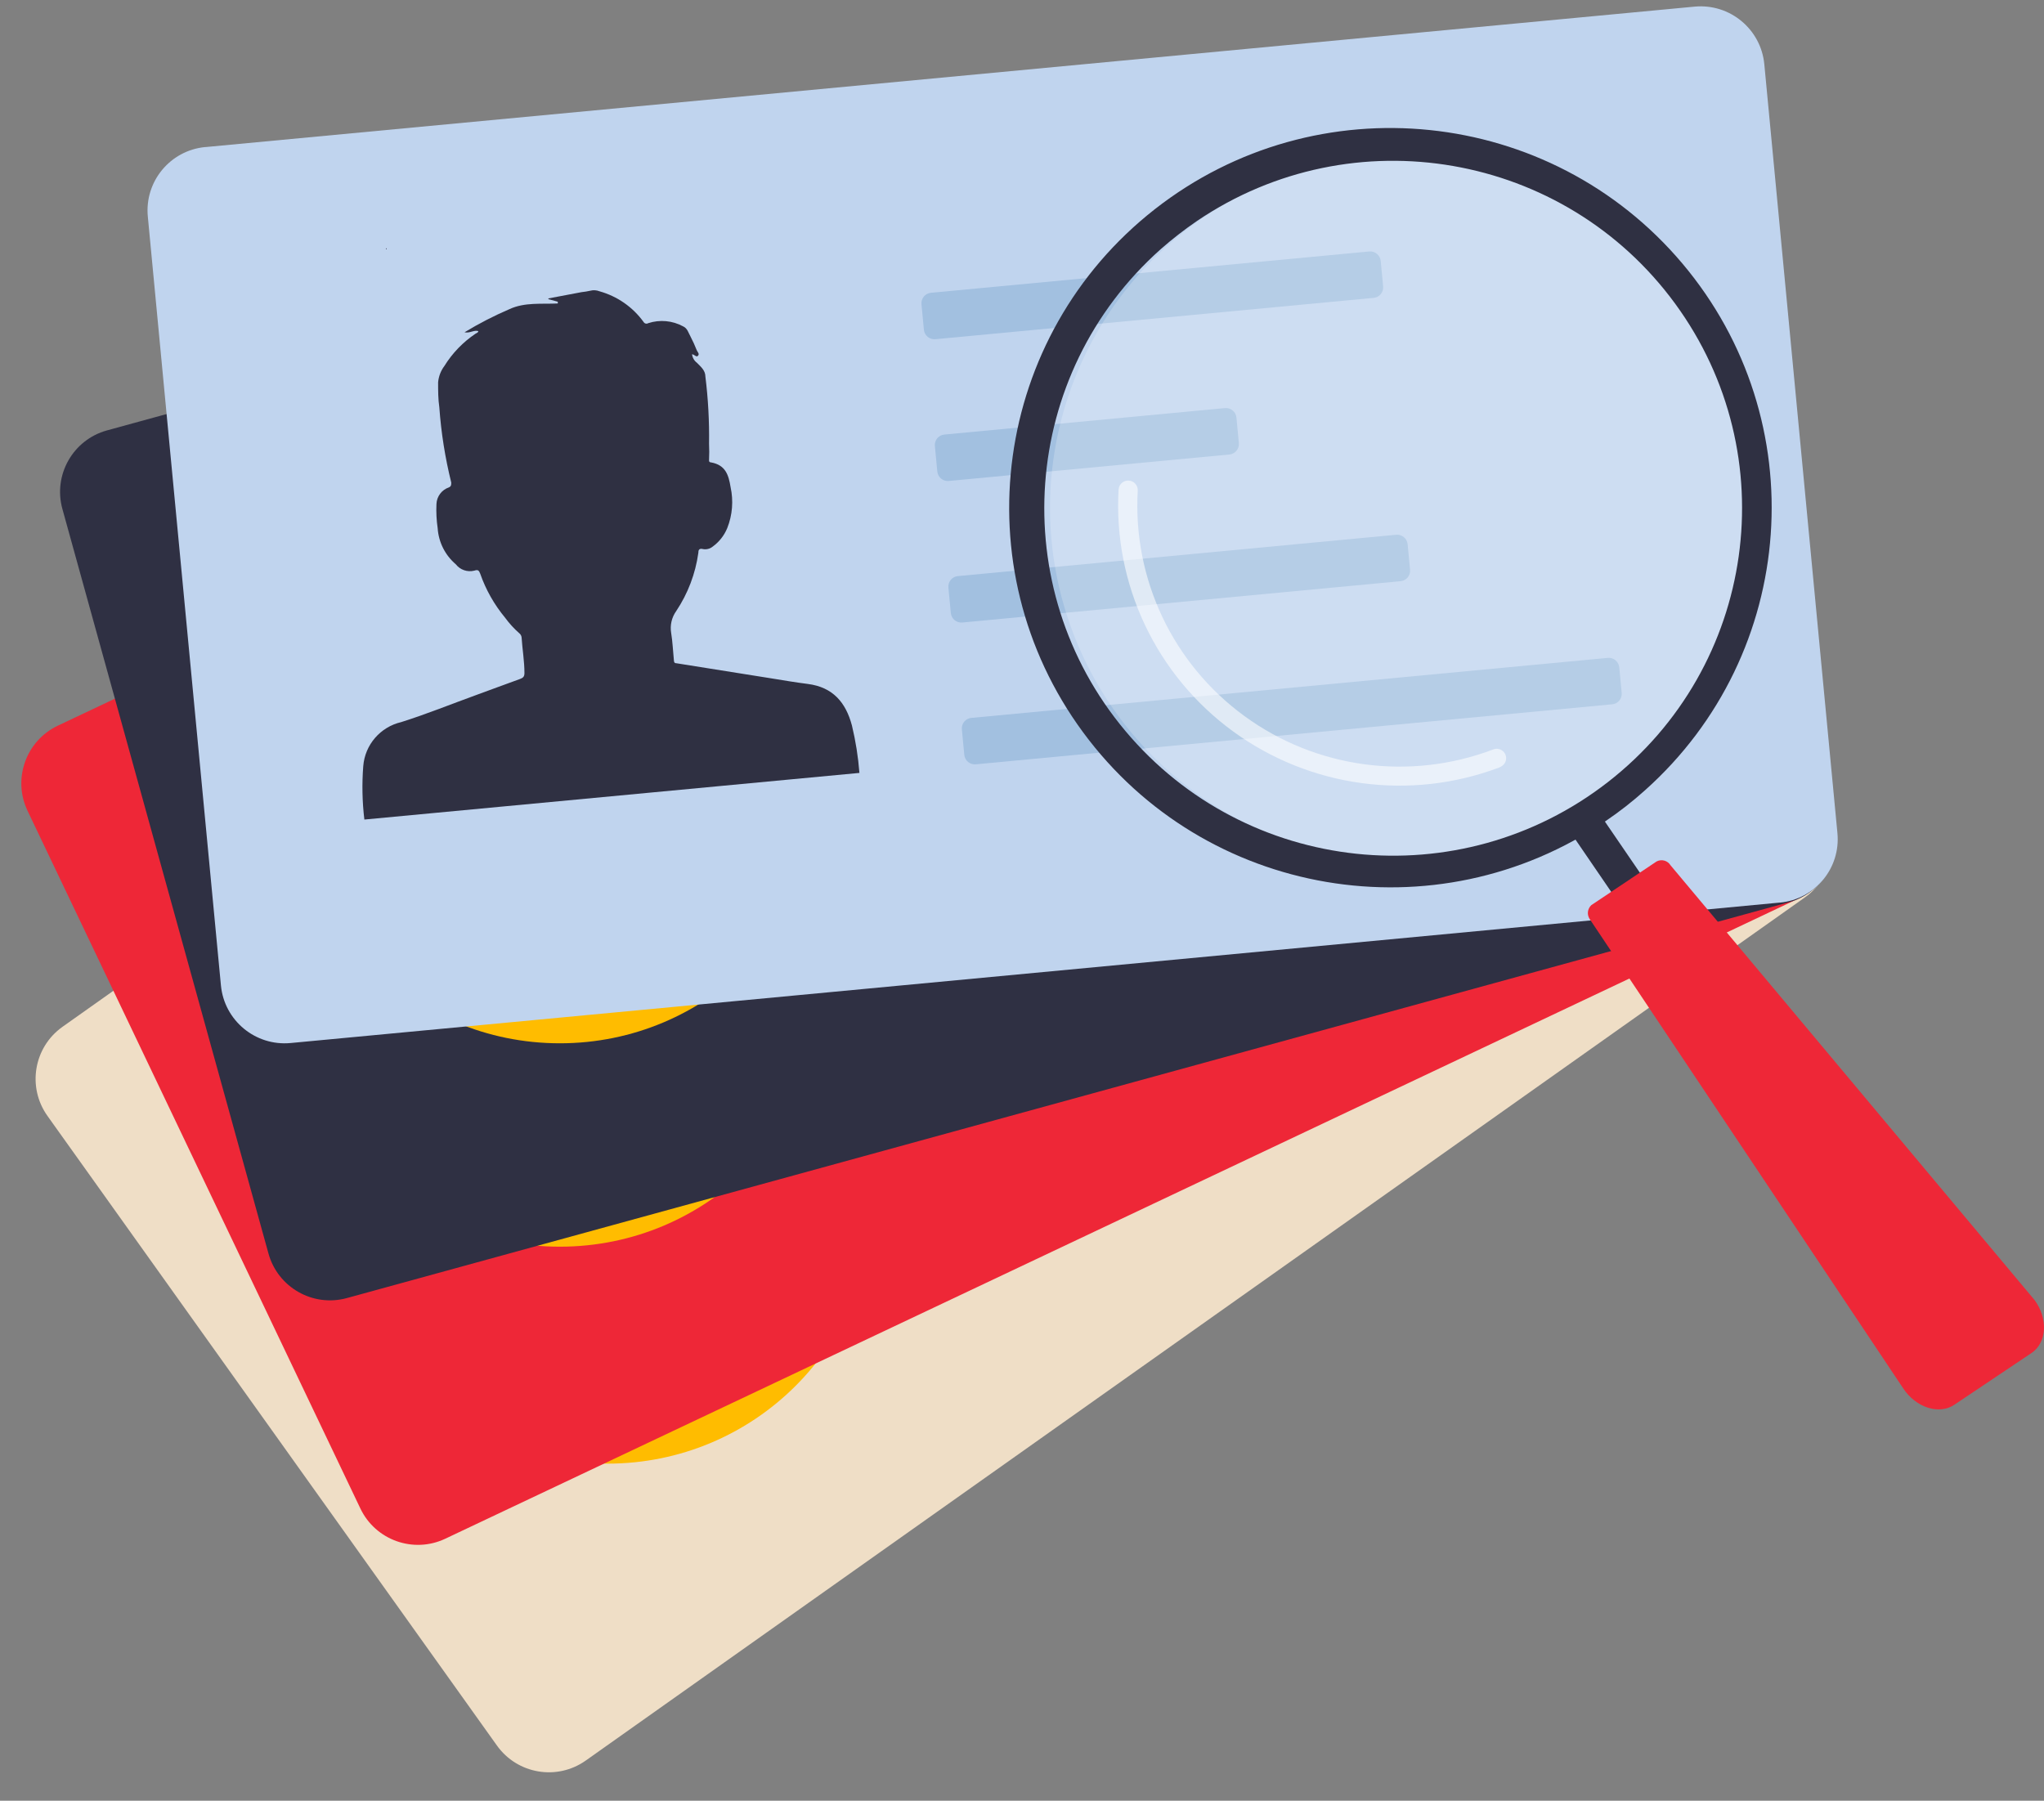
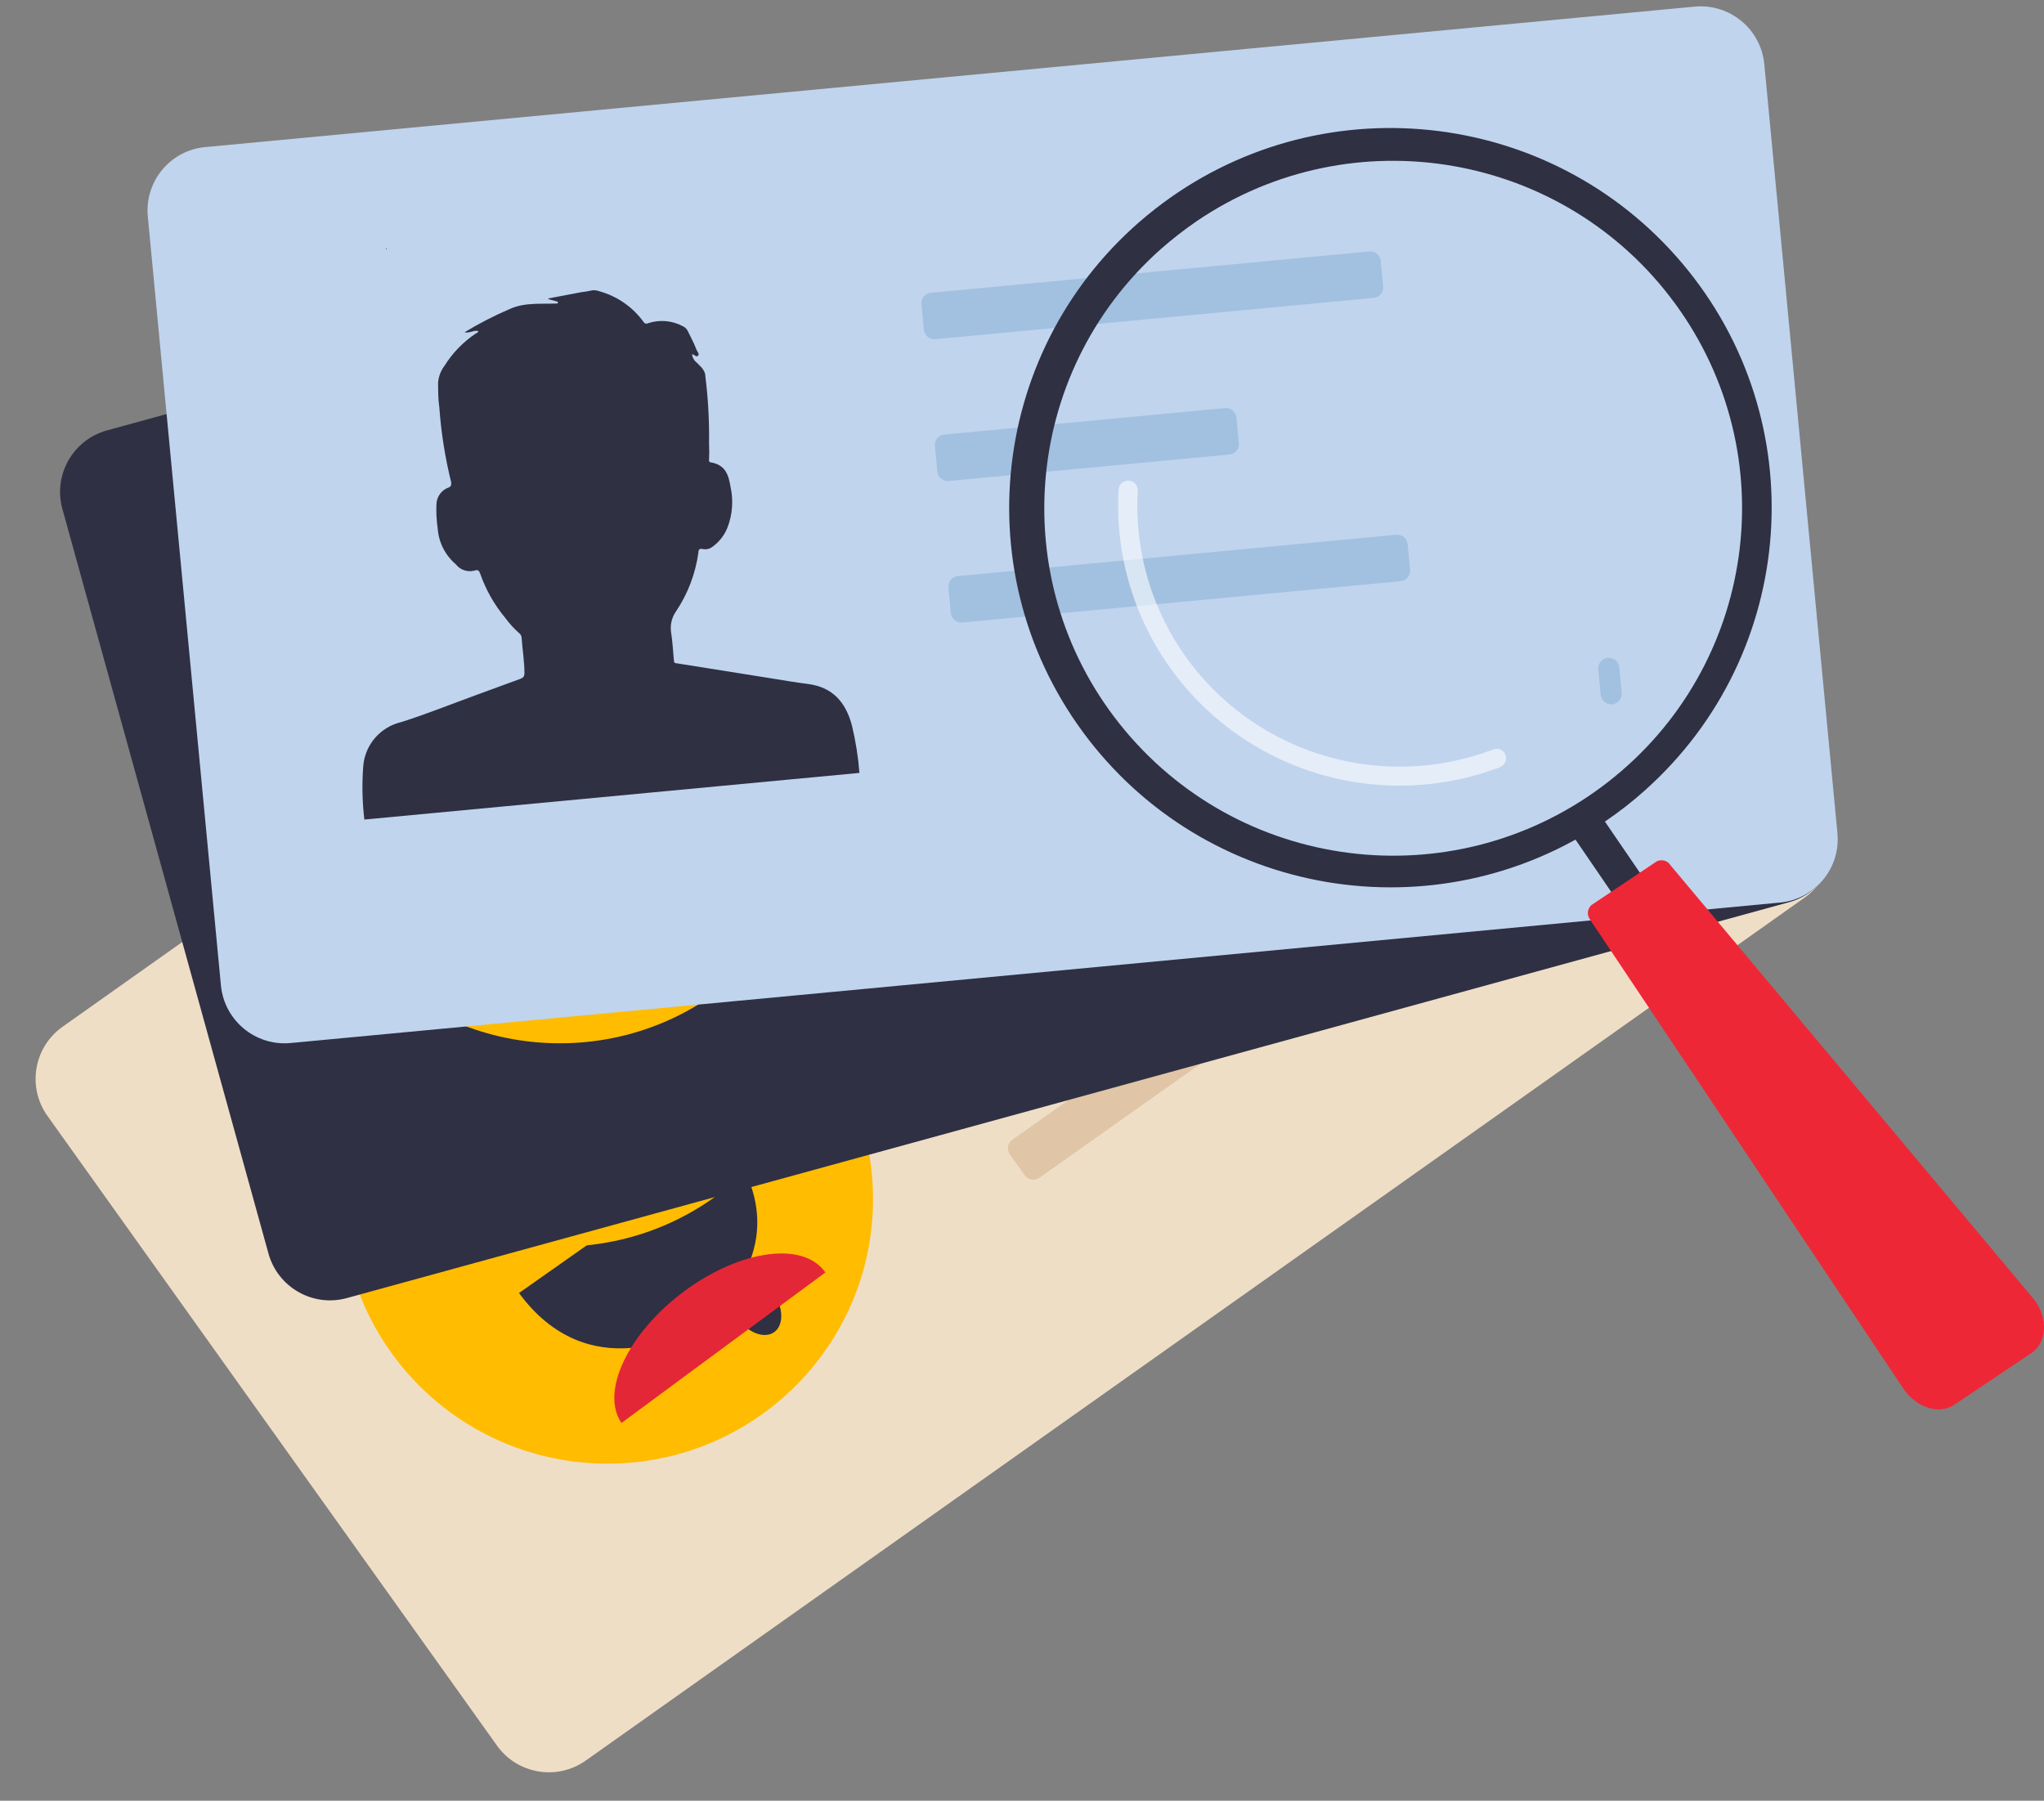
<svg xmlns="http://www.w3.org/2000/svg" width="227" height="200" viewBox="0 0 227 200">
  <rect x="0" y="0" width="227" height="200" fill="#808080" stroke="none" />
  <g fill="none" fill-rule="evenodd">
    <g>
      <g transform="translate(-953, -200) translate(953, 200)">
        <path fill="#EFDEC6" fill-rule="nonzero" d="M20.678 56.651l165.906.317c3.903.008 7.065 3.17 7.073 7.074l.164 85.917c.008 3.914-3.16 7.093-7.073 7.1h-.027l-165.906-.316c-3.904-.008-7.066-3.17-7.073-7.074l-.165-85.917c-.007-3.914 3.16-7.093 7.073-7.1h.028z" transform="translate(103.699, 106.855) rotate(-35.41) translate(-103.699, -106.855)" />
        <ellipse cx="67.469" cy="133.195" fill="#FFBC00" fill-rule="nonzero" rx="29.487" ry="29.368" />
        <ellipse cx="83.814" cy="144.904" fill="#2F3042" fill-rule="nonzero" rx="2.461" ry="3.741" transform="translate(83.814, 144.904) rotate(-35.272) translate(-83.814, -144.904)" />
        <ellipse cx="54.217" cy="135.183" fill="#2F3042" fill-rule="nonzero" rx="2.45" ry="3.725" transform="translate(54.217, 135.183) rotate(-35.41) translate(-54.217, -135.183)" />
        <path fill="#2F3043" fill-rule="nonzero" d="M57.64 143.612l23.355-16.441c7.954 11.08-1.687 18.84-3.266 19.95-1.578 1.111-12.388 6.985-20.09-3.51z" />
        <path fill="#E42737" d="M91.663 141.332c-2.396-3.484-9.38-2.563-15.633 2.054-6.253 4.616-9.391 11.2-7.007 14.659l11.356-8.388 11.284-8.325z" />
        <path fill="#E0C5A6" fill-rule="nonzero" d="M81.848 73.31l48.82.092c.645.002 1.167.524 1.168 1.168l.006 2.846c0 .646-.522 1.171-1.168 1.172h-.004l-48.821-.093c-.645-.001-1.167-.523-1.168-1.168l-.005-2.846c-.002-.646.521-1.17 1.167-1.172h.005z" transform="translate(106.259, 75.949) rotate(-35.41) translate(-106.259, -75.949)" />
        <path fill="#E0C5A6" fill-rule="nonzero" d="M92.658 91.283l31.255.06c.645.001 1.167.523 1.168 1.168l.005 2.846c.001.646-.521 1.17-1.167 1.172h-.005l-31.255-.06c-.645 0-1.167-.523-1.168-1.167l-.005-2.846c-.001-.647.521-1.171 1.167-1.173h.005z" transform="translate(108.286, 93.906) rotate(-35.41) translate(-108.286, -93.906)" />
        <path fill="#E0C5A6" fill-rule="nonzero" d="M100.238 99.078l48.821.093c.644.001 1.166.523 1.168 1.168l.005 2.846c.001.646-.522 1.17-1.168 1.172h-.004l-48.821-.093c-.644-.001-1.166-.523-1.168-1.168l-.005-2.846c-.001-.646.522-1.17 1.168-1.172h.004z" transform="translate(124.649, 101.718) rotate(-35.41) translate(-124.649, -101.718)" />
        <path fill="#E0C5A6" fill-rule="nonzero" d="M107.407 105.559l70.897.135c.644.001 1.166.523 1.167 1.168l.006 2.846c.001.646-.522 1.17-1.168 1.172h-.004l-70.897-.135c-.644-.001-1.166-.524-1.167-1.168l-.006-2.846c-.001-.646.522-1.171 1.168-1.172h.004z" transform="translate(142.856, 108.219) rotate(-35.41) translate(-142.856, -108.219)" />
-         <path fill="#EE2737" fill-rule="nonzero" d="M19.907 40.103l166.017.26c3.905.006 7.07 3.17 7.076 7.076l.134 85.856c.007 3.914-3.161 7.092-7.075 7.098h-.023l-166.016-.26c-3.905-.006-7.07-3.17-7.076-7.076l-.135-85.856c-.006-3.914 3.162-7.092 7.076-7.098h.022z" transform="translate(102.972, 90.248) rotate(-25.41) translate(-102.972, -90.248)" />
        <ellipse cx="62.176" cy="109.098" fill="#FFBC00" fill-rule="nonzero" rx="29.487" ry="29.368" />
        <ellipse cx="71.546" cy="99.34" fill="#2F3042" fill-rule="nonzero" rx="2.452" ry="3.723" transform="translate(71.546, 99.34) rotate(-25.41) translate(-71.546, -99.34)" />
        <ellipse cx="49.318" cy="109.592" fill="#2F3042" fill-rule="nonzero" rx="2.452" ry="3.723" transform="translate(49.318, 109.592) rotate(-25.41) translate(-49.318, -109.592)" />
        <path fill="#2F3043" fill-rule="nonzero" d="M50.835 118.98l26.216-12.14c5.97 12.247-5.03 18.21-6.801 19.044-1.77.833-13.59 4.702-19.415-6.904z" />
        <path fill="#E42737" d="M84.858 122.691c-1.828-3.741-9.141-4.091-16.342-.772-7.202 3.32-11.53 9.04-9.702 12.782l13.072-6.035 12.972-5.975z" />
        <path fill="#C4192F" fill-rule="nonzero" d="M86.463 57.629l48.852.076c.645.001 1.167.524 1.168 1.168l.005 2.844c0 .646-.522 1.17-1.168 1.171h-.004l-48.852-.076c-.645-.001-1.167-.524-1.168-1.168L85.29 58.8c0-.646.522-1.171 1.168-1.172h.004z" transform="translate(110.889, 60.259) rotate(-25.41) translate(-110.889, -60.259)" />
        <path fill="#C4192F" fill-rule="nonzero" d="M94.102 75.667l31.276.05c.645 0 1.167.523 1.168 1.167l.005 2.844c0 .646-.522 1.17-1.168 1.171h-.004l-31.276-.049c-.645 0-1.167-.523-1.168-1.168l-.004-2.843c-.001-.646.522-1.17 1.168-1.172h.003z" transform="translate(109.741, 78.283) rotate(-25.41) translate(-109.741, -78.283)" />
        <path fill="#C4192F" fill-rule="nonzero" d="M100.074 86.19l48.852.076c.645.001 1.167.524 1.168 1.168l.005 2.843c0 .646-.522 1.171-1.168 1.172h-.004l-48.852-.077c-.645 0-1.167-.523-1.168-1.168l-.005-2.843c0-.646.522-1.17 1.168-1.171h.004z" transform="translate(124.5, 88.819) rotate(-25.41) translate(-124.5, -88.819)" />
-         <path fill="#C4192F" fill-rule="nonzero" d="M105.833 95.72l70.941.11c.645.002 1.167.524 1.168 1.169l.005 2.843c0 .646-.522 1.17-1.168 1.171h-.004l-70.942-.11c-.644-.002-1.167-.524-1.168-1.169l-.004-2.843c-.001-.646.522-1.17 1.168-1.171h.004z" transform="translate(141.304, 98.366) rotate(-25.41) translate(-141.304, -98.366)" />
        <path fill="#2F3043" fill-rule="nonzero" d="M22.204 23.925l166.099.172c3.908.004 7.075 3.171 7.08 7.08l.088 85.81c.004 3.914-3.165 7.09-7.079 7.094h-.015l-166.099-.172c-3.908-.004-7.075-3.171-7.08-7.08l-.089-85.81c-.004-3.914 3.166-7.09 7.08-7.094h.015z" transform="translate(105.29, 74.003) rotate(-15.41) translate(-105.29, -74.003)" />
        <ellipse cx="62.176" cy="86.508" fill="#FFBC00" fill-rule="nonzero" rx="29.487" ry="29.368" />
        <ellipse cx="72.765" cy="77.524" fill="#2F3042" fill-rule="nonzero" rx="2.453" ry="3.721" transform="translate(72.765, 77.524) rotate(-15.41) translate(-72.765, -77.524)" />
        <ellipse cx="49.077" cy="83.776" fill="#2F3042" fill-rule="nonzero" rx="2.453" ry="3.721" transform="translate(49.077, 83.776) rotate(-15.41) translate(-49.077, -83.776)" />
        <path fill="#2F3042" fill-rule="nonzero" d="M50.079 93.625l28.032-7.87c3.669 13.698-8.207 17.87-10.102 18.406-1.896.535-14.26 2.465-17.93-10.536z" />
        <path fill="#2F3043" fill-rule="nonzero" d="M50.079 93.625l28.032-7.87c3.669 13.698-8.207 17.87-10.102 18.406-1.896.535-14.26 2.465-17.93-10.536z" />
        <path fill="#E42737" d="M81.834 102.764c-1.133-3.809-8.29-5.305-15.971-3.349-7.681 1.956-12.984 6.628-11.851 10.436l13.955-3.555 13.867-3.532z" />
        <path fill="#1B1D28" fill-rule="nonzero" d="M93.876 43.217l48.876.05c.645.001 1.168.524 1.168 1.17l.003 2.84c0 .646-.522 1.17-1.168 1.17h-.003l-48.876-.05c-.645 0-1.167-.523-1.168-1.168l-.003-2.841c0-.646.522-1.17 1.168-1.171h.003z" transform="translate(118.314, 45.832) rotate(-15.41) translate(-118.314, -45.832)" />
        <path fill="#1B1D28" fill-rule="nonzero" d="M98.409 60.792l31.291.032c.645.001 1.168.524 1.169 1.169l.003 2.84c0 .647-.523 1.171-1.17 1.172h-.002l-31.291-.033c-.645 0-1.168-.523-1.169-1.168l-.003-2.841c0-.646.523-1.17 1.17-1.171h.002z" transform="translate(114.054, 63.398) rotate(-15.41) translate(-114.054, -63.398)" />
        <path fill="#1B1D28" fill-rule="nonzero" d="M102.315 73.698l48.875.05c.645.001 1.168.524 1.169 1.169l.003 2.84c0 .647-.523 1.171-1.169 1.172h-.002l-48.876-.05c-.645-.002-1.168-.524-1.169-1.17l-.003-2.84c0-.646.523-1.17 1.17-1.171h.002z" transform="translate(126.753, 76.313) rotate(-15.41) translate(-126.753, -76.313)" />
        <path fill="#1B1D28" fill-rule="nonzero" d="M106.13 85.999l70.976.073c.645.001 1.168.524 1.168 1.169l.003 2.84c.001.647-.522 1.171-1.168 1.172h-.003l-70.975-.074c-.645 0-1.168-.523-1.168-1.168l-.003-2.841c-.001-.646.522-1.17 1.168-1.171h.003z" transform="translate(141.618, 88.626) rotate(-15.41) translate(-141.618, -88.626)" />
        <path fill="#C0D4EE" fill-rule="nonzero" d="M27.146 8.28l166.144.063c3.912.007 7.083 3.178 7.09 7.09l.032 85.785c.007 3.914-3.164 7.088-7.078 7.09-.002 0-.004 0-.006-.006l-166.144-.063c-3.912-.007-7.083-3.178-7.09-7.09l-.032-85.785c-.007-3.914 3.165-7.088 7.079-7.09.001 0 .003 0 .005.006z" transform="translate(110.237, 58.291) rotate(-5.41) translate(-110.237, -58.291)" />
        <path fill="#A2C0E0" fill-rule="nonzero" d="M103.525 30.203l48.889.019c.646 0 1.17.524 1.17 1.17l.001 2.84c.002.645-.522 1.17-1.168 1.17l-.001-.001-48.889-.019c-.645-.001-1.169-.524-1.17-1.17v-2.84c-.002-.646.522-1.17 1.168-1.17v.001z" transform="translate(127.971, 32.802) rotate(-5.41) translate(-127.971, -32.802)" />
        <path fill="#A2C0E0" fill-rule="nonzero" d="M105.053 46.777l31.3.012c.645.001 1.169.525 1.17 1.17l.001 2.84c.001.646-.522 1.17-1.168 1.17h-.001l-31.3-.013c-.646 0-1.17-.524-1.17-1.17l-.001-2.84c-.002-.645.522-1.17 1.168-1.17v.001z" transform="translate(120.704, 49.373) rotate(-5.41) translate(-120.704, -49.373)" />
        <path fill="#A2C0E0" fill-rule="nonzero" d="M106.516 61.67l48.889.018c.645.002 1.169.525 1.17 1.17l.001 2.84c.001.646-.522 1.17-1.168 1.17h-.001l-48.889-.019c-.646-.001-1.169-.524-1.17-1.17l-.001-2.84c-.001-.646.522-1.17 1.168-1.17l.001.001z" transform="translate(130.961, 64.269) rotate(-5.41) translate(-130.961, -64.269)" />
-         <path fill="#A2C0E0" fill-rule="nonzero" d="M107.963 76.377l70.994.027c.645.001 1.169.525 1.17 1.17l.001 2.84c.001.646-.522 1.17-1.168 1.17h-.001l-70.994-.028c-.646 0-1.169-.524-1.17-1.17l-.001-2.84c-.001-.646.522-1.17 1.168-1.17l.001.001z" transform="translate(143.461, 78.98) rotate(-5.41) translate(-143.461, -78.98)" />
-         <path fill="#FFF" fill-rule="nonzero" d="M194.574 63.366c-3.168 17.457-17.727 30.61-35.478 32.048-17.752 1.44-34.255-9.195-40.214-25.912-5.96-16.718.115-35.337 14.802-45.372 1.42-.98 2.905-1.862 4.445-2.641 13.308-6.747 29.305-5.397 41.284 3.484S197.28 48.73 194.61 63.366h-.037z" opacity=".21" />
+         <path fill="#A2C0E0" fill-rule="nonzero" d="M107.963 76.377l70.994.027c.645.001 1.169.525 1.17 1.17l.001 2.84c.001.646-.522 1.17-1.168 1.17h-.001c-.646 0-1.169-.524-1.17-1.17l-.001-2.84c-.001-.646.522-1.17 1.168-1.17l.001.001z" transform="translate(143.461, 78.98) rotate(-5.41) translate(-143.461, -78.98)" />
        <path fill="#2F3042" fill-rule="nonzero" d="M176.777 91.248L180.605 91.255 180.621 99.387 176.793 99.379z" transform="translate(178.699, 95.317) rotate(-34.26) translate(-178.699, -95.317)" />
        <path fill="#2F3042" fill-rule="nonzero" d="M178.337 91.18c-18.85 12.852-44.537 8.496-58.053-9.846-13.515-18.341-9.984-44.054 7.98-58.108 17.964-14.053 43.883-11.38 58.575 6.041 14.691 17.421 12.857 43.309-4.145 58.503-1.372 1.235-2.828 2.374-4.357 3.41zM132.95 24.531c-1.41.964-2.76 2.014-4.042 3.143-15.586 13.868-17.32 37.546-3.92 53.52 13.4 15.972 37.105 18.483 53.578 5.673 16.473-12.81 19.777-36.322 7.468-53.143-12.31-16.821-35.796-20.889-53.084-9.193z" />
        <g fill="#FFF" fill-rule="nonzero" opacity=".58">
          <path d="M42.581 31.736l-.22.121C32.458 35.602 21.323 34.1 12.78 27.87 4.234 21.637-.556 11.524.052 1 .085.415.59-.032 1.178.002c.588.033 1.037.535 1.003 1.12-.568 9.806 3.894 19.232 11.855 25.04 7.961 5.809 18.337 7.21 27.566 3.723.509-.234 1.112-.03 1.373.463.26.493.088 1.103-.394 1.388z" transform="translate(124.174, 53.375)" />
        </g>
        <path fill="#EE2737" fill-rule="nonzero" d="M225.585 150.294l-8.49 5.693c-1.73 1.214-4.35.34-5.746-1.808l-34.787-52.08c-.344-.49-.276-1.153.161-1.565l7.254-4.856c.548-.286 1.228-.1 1.545.425l40.421 48.279c1.545 2.088 1.372 4.783-.358 5.912z" />
        <g fill="#2F3042" fill-rule="nonzero">
          <path d="M54.36 53.55c-.675-2.541-2.11-4.252-4.905-4.606-1.36-.171-2.71-.403-4.07-.623l-10.508-1.674c-.307 0-.27-.232-.294-.415-.099-.977-.135-1.967-.295-2.944-.146-.857.057-1.736.564-2.443 1.294-1.94 2.132-4.144 2.452-6.45 0-.33.086-.538.528-.428.368.067.747-.027 1.042-.257.732-.524 1.302-1.244 1.643-2.076.574-1.45.702-3.035.368-4.557-.221-1.356-.564-2.443-2.158-2.736-.172 0-.258-.086-.233-.281.03-.594.03-1.19 0-1.784.037-2.494-.098-4.988-.405-7.464 0-.696-.515-1.1-.944-1.54-.299-.228-.493-.567-.54-.94.27 0 .467.379.663.159s-.062-.415-.135-.599c-.206-.525-.439-1.038-.7-1.539-.232-.403-.33-.904-.82-1.124-1.188-.645-2.59-.773-3.875-.354-.086.053-.19.068-.286.043-.098-.026-.18-.09-.229-.177-1.199-1.659-2.928-2.86-4.904-3.409-.324-.129-.681-.15-1.018-.06-.32.071-.643.124-.969.158l-3.678.696v.086l1.042.28v.196c-1.814.086-3.678-.158-5.382.636-1.718.738-3.381 1.595-4.978 2.565.613.122 1.042-.281 1.532-.134 0 .17-.184.207-.294.28-1.4.938-2.583 2.163-3.47 3.592-.398.53-.64 1.16-.699 1.82 0 .929 0 1.857.135 2.773.2 2.818.644 5.614 1.324 8.356 0 .257 0 .416-.257.538-.804.273-1.355 1.011-1.386 1.857-.04.894.004 1.79.135 2.675.101 1.551.826 2.996 2.011 4.007.484.624 1.293.902 2.06.708.429-.146.515 0 .65.33.621 1.78 1.555 3.434 2.758 4.887.462.634.992 1.216 1.582 1.734.142.111.235.274.258.452.085 1.332.318 2.64.318 3.983 0 .403-.171.525-.49.647-1.655.587-3.298 1.222-4.904 1.796-2.76 1.002-5.493 2.113-8.289 2.993-2.324.54-4.03 2.517-4.218 4.886-.155 1.979-.114 3.967.123 5.938l54.978-5.18c-.136-1.779-.415-3.543-.833-5.277zM2.692.654h-.074V.568h.074s-.013.024 0 .086z" transform="translate(40.25, 27.019)" />
        </g>
      </g>
    </g>
  </g>
</svg>